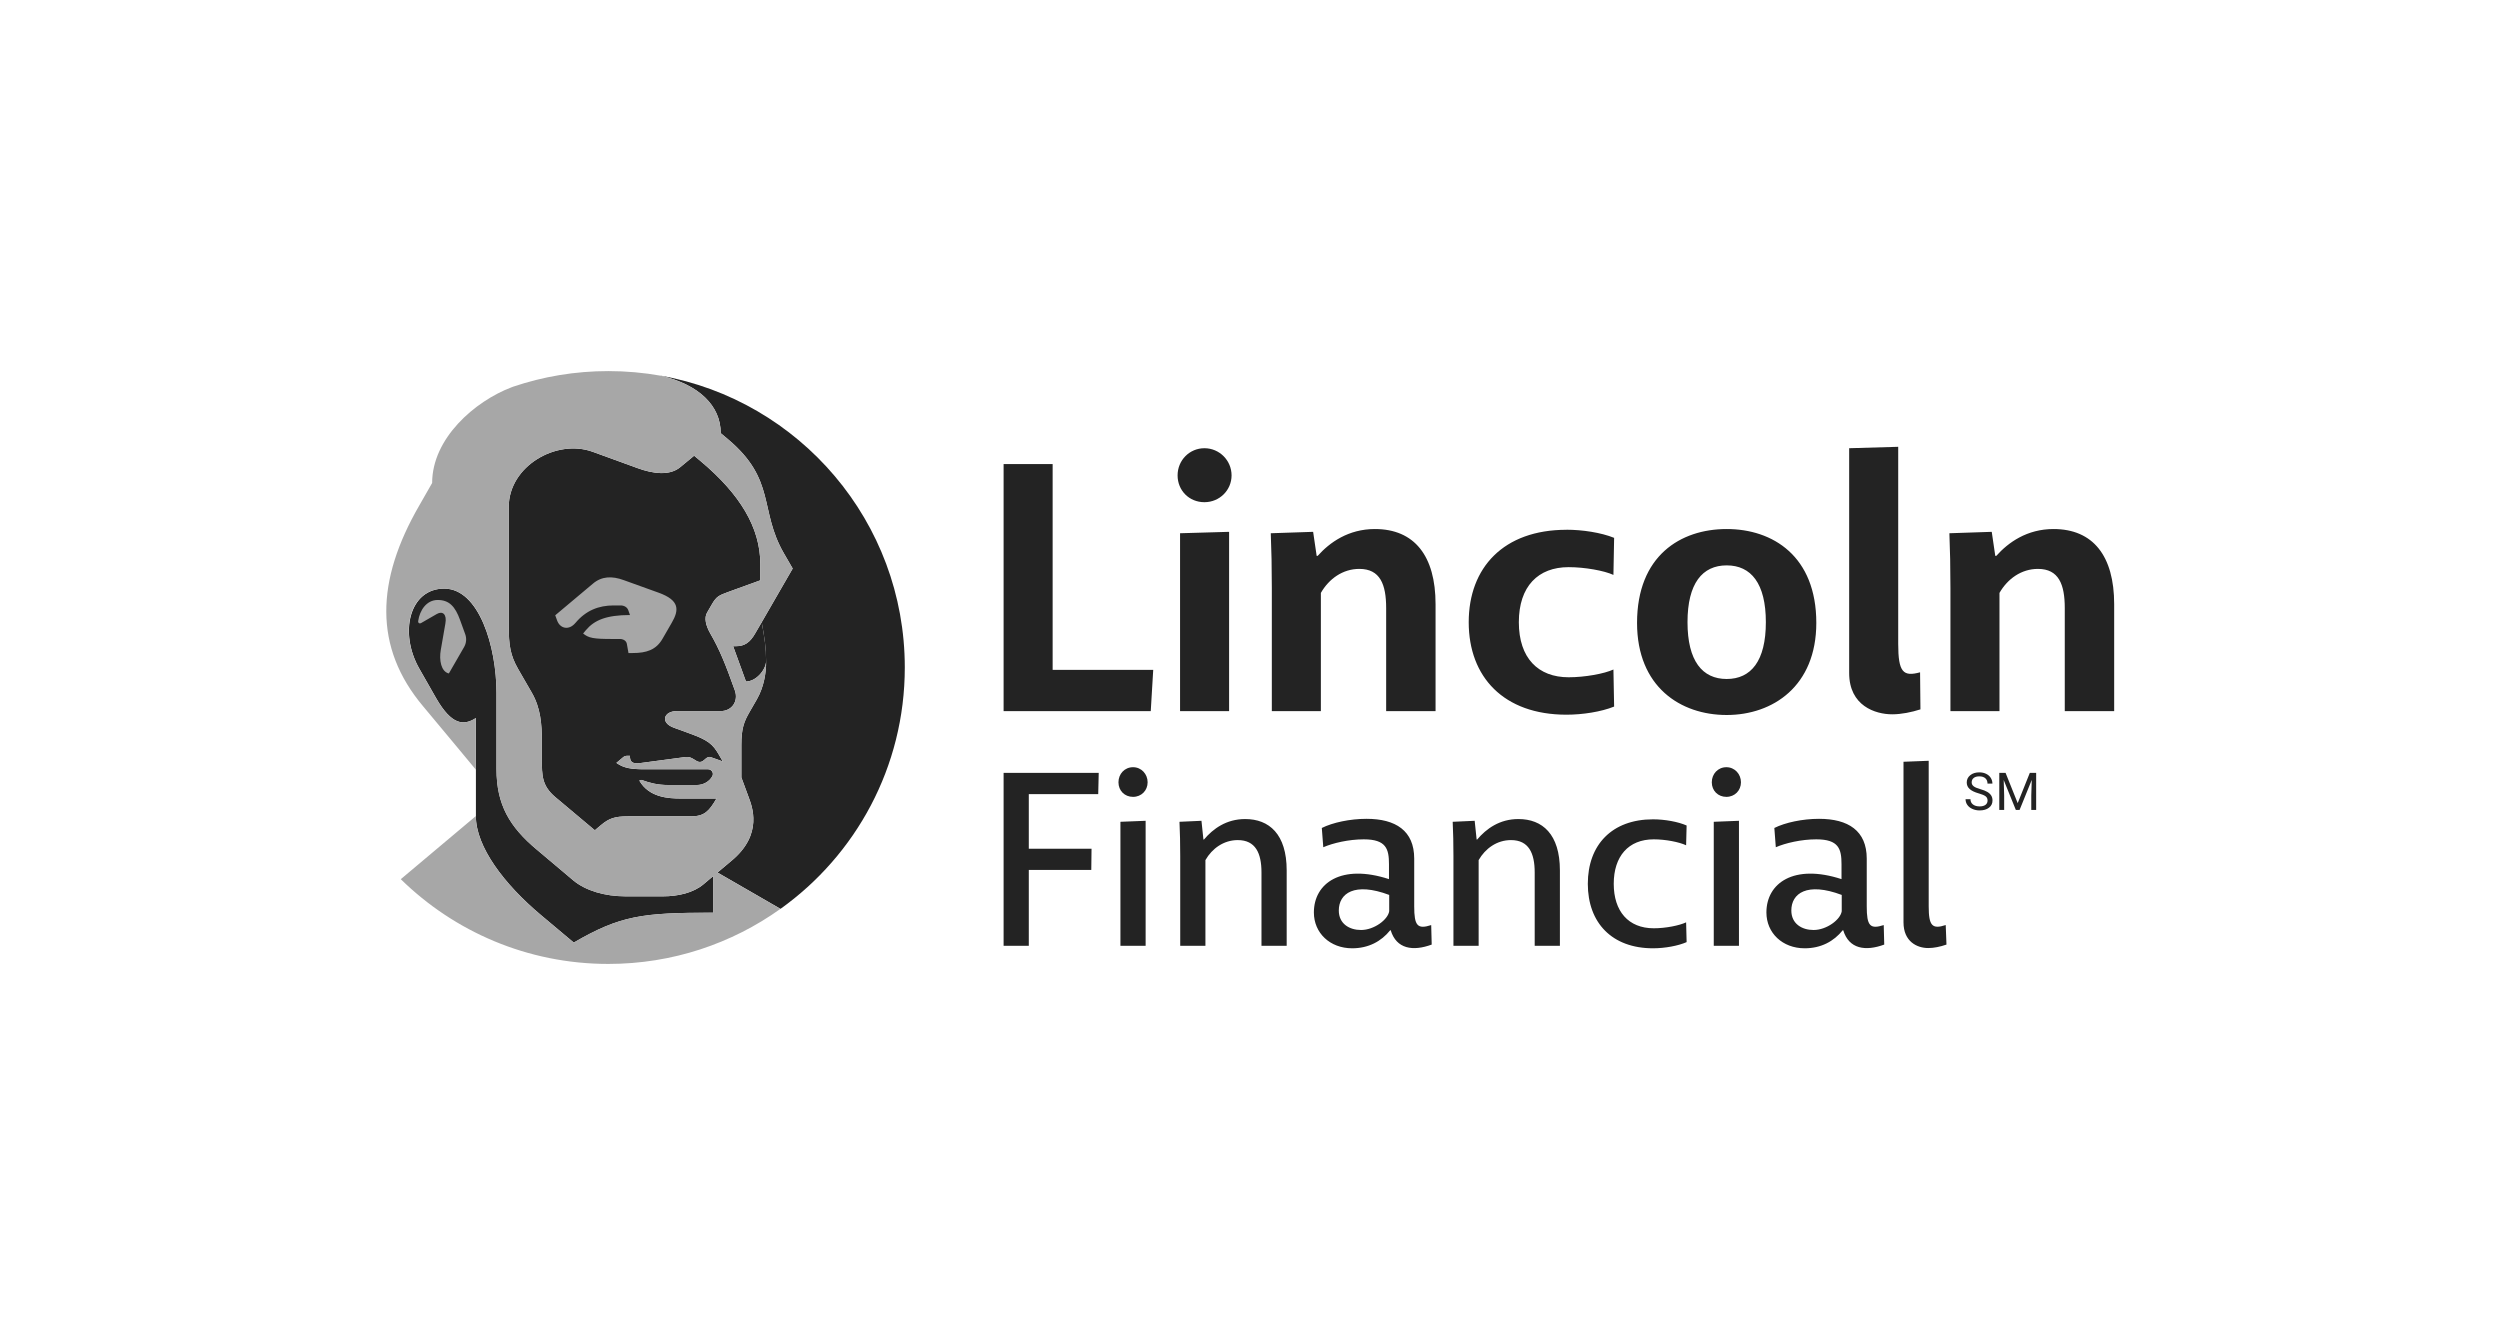
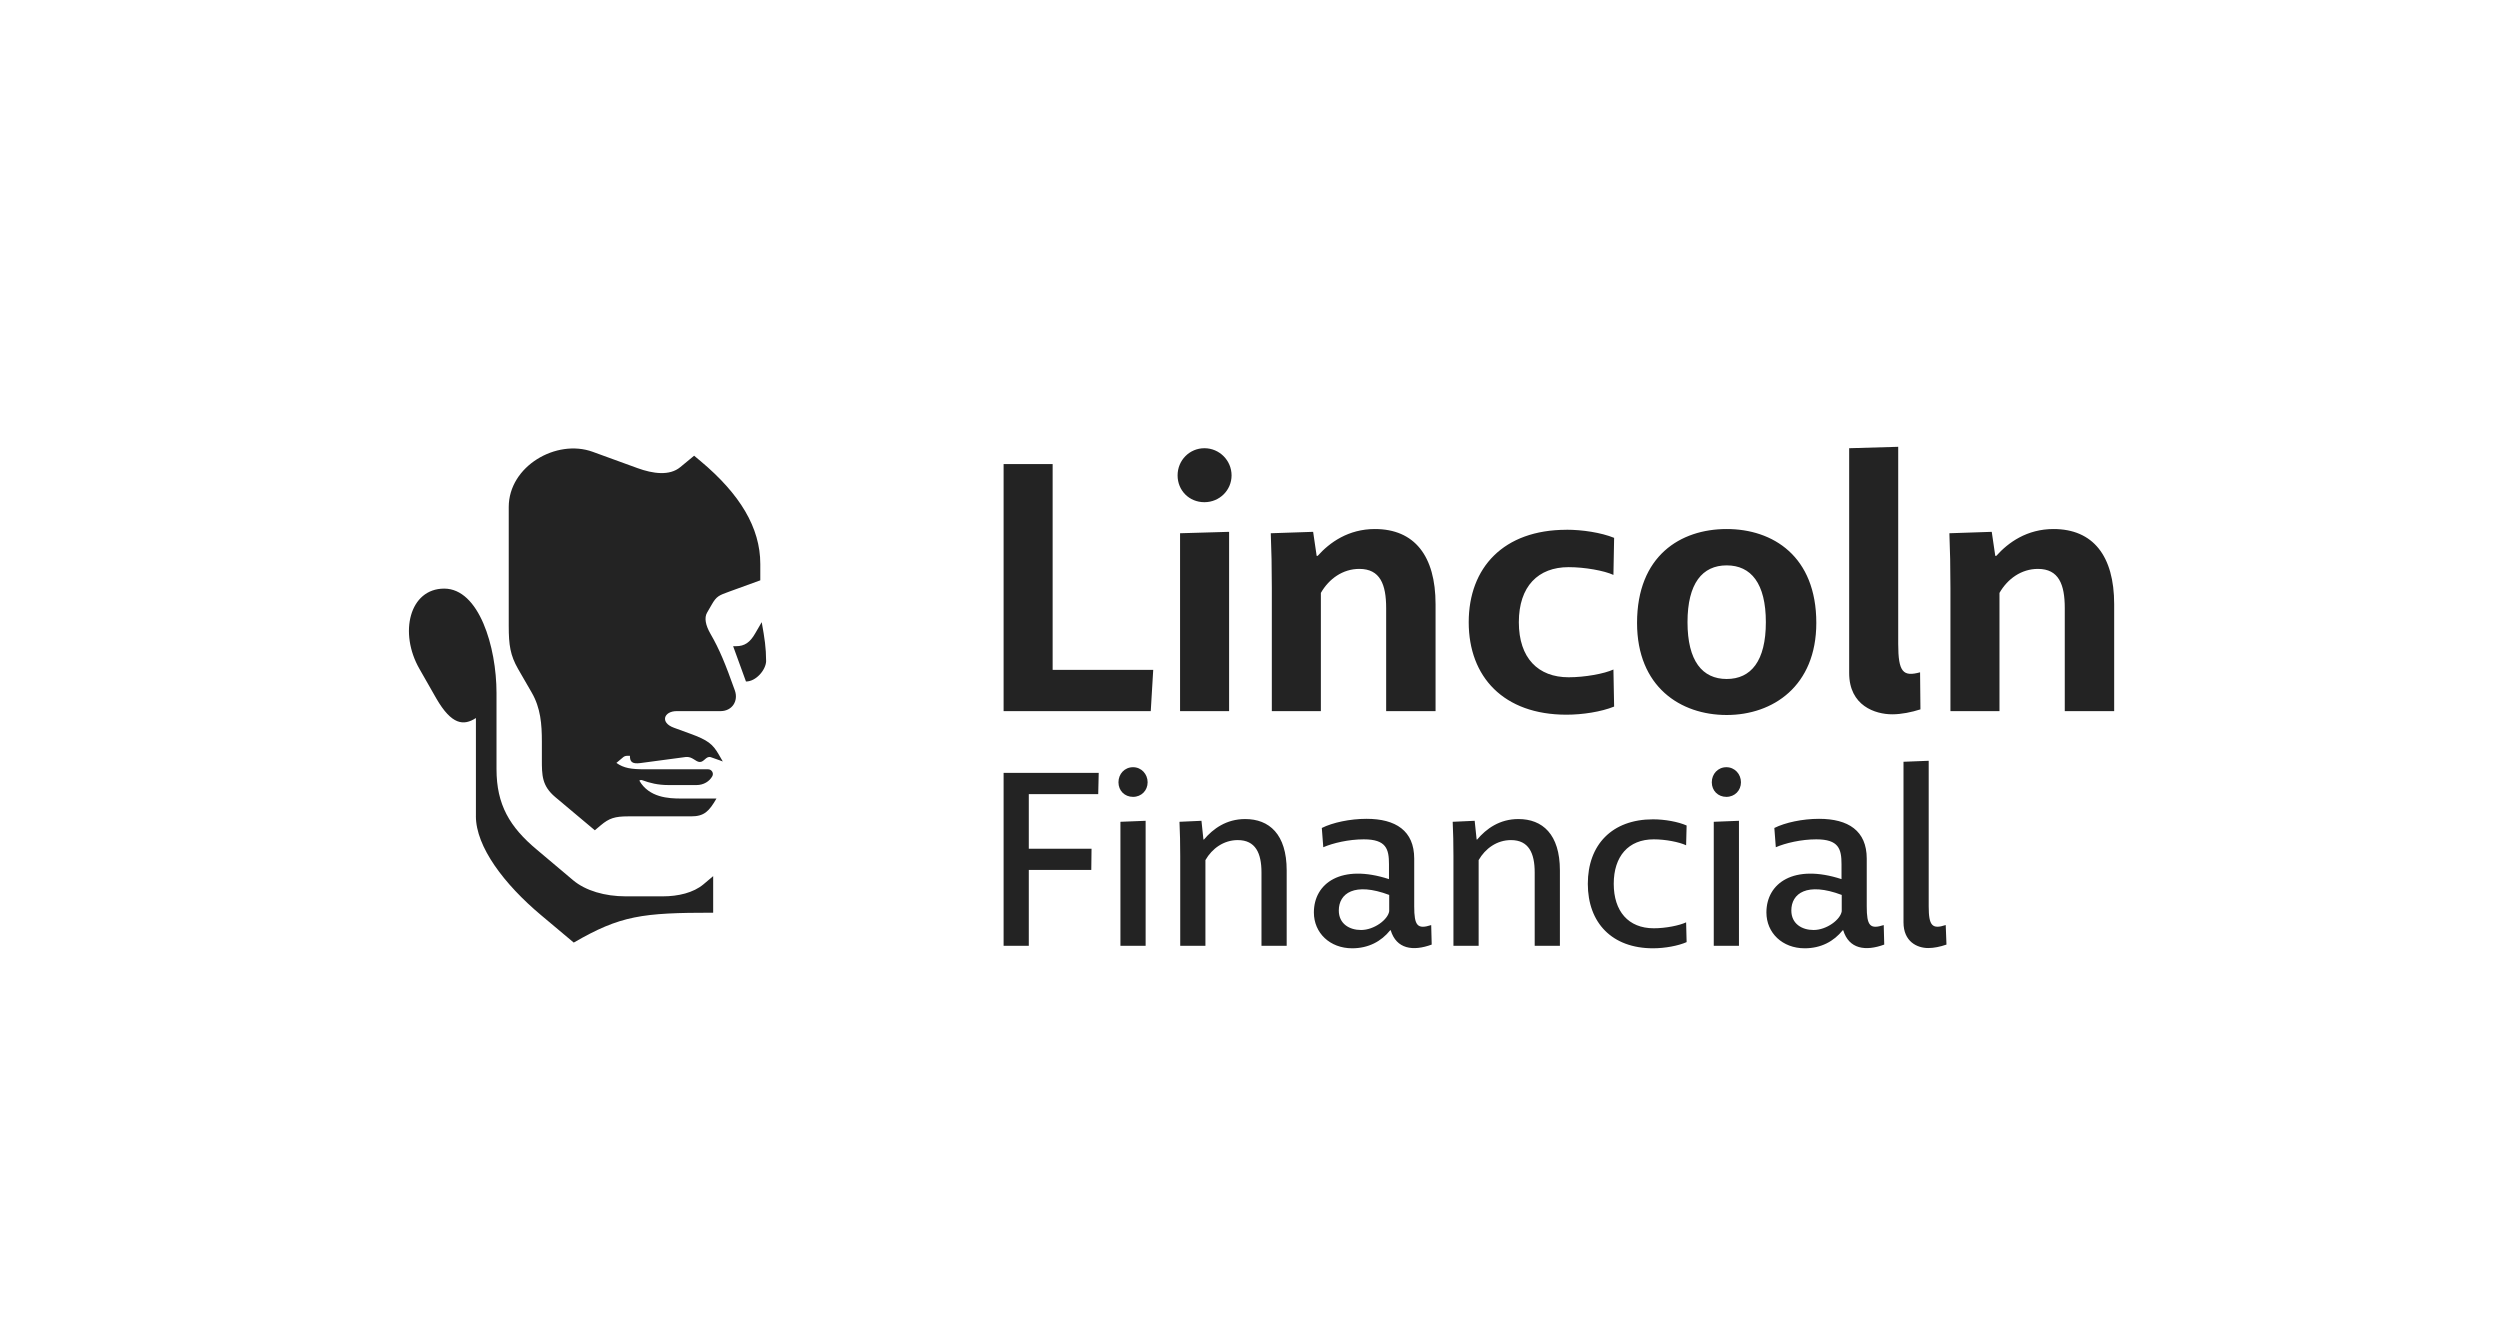
<svg xmlns="http://www.w3.org/2000/svg" width="1152" height="616" viewBox="0 0 1152 616" fill="none">
-   <path d="M911.805 365.6C909.876 365.051 908.471 364.361 907.59 363.557C906.708 362.752 906.274 361.755 906.274 360.554C906.274 359.213 906.81 358.102 907.884 357.22C908.957 356.339 910.362 355.904 912.074 355.904C913.249 355.904 914.297 356.134 915.216 356.581C916.136 357.028 916.852 357.654 917.35 358.459C917.848 359.264 918.104 360.133 918.104 361.078H915.842C915.842 360.043 915.51 359.226 914.859 358.638C914.207 358.051 913.275 357.744 912.074 357.744C910.962 357.744 910.094 357.987 909.48 358.485C908.854 358.97 908.548 359.647 908.548 360.529C908.548 361.231 908.842 361.819 909.429 362.292C910.017 362.777 911.026 363.212 912.444 363.608C913.862 364.004 914.974 364.451 915.778 364.923C916.583 365.409 917.171 365.971 917.567 366.61C917.963 367.248 918.142 368.002 918.142 368.871C918.142 370.251 917.605 371.362 916.519 372.192C915.446 373.023 914.003 373.444 912.189 373.444C911.013 373.444 909.928 373.214 908.906 372.767C907.884 372.32 907.104 371.707 906.555 370.915C906.006 370.136 905.725 369.241 905.725 368.258H907.986C907.986 369.292 908.369 370.11 909.135 370.698C909.902 371.285 910.911 371.592 912.189 371.592C913.377 371.592 914.284 371.349 914.923 370.864C915.561 370.378 915.868 369.714 915.868 368.884C915.868 368.053 915.574 367.402 914.986 366.942C914.399 366.482 913.338 366.035 911.793 365.588L911.805 365.6ZM924.172 356.147L929.754 370.084L935.337 356.147H938.262V373.227H936.014V366.571L936.231 359.392L930.623 373.214H928.898L923.303 359.417L923.52 366.559V373.214H921.272V356.134H924.184L924.172 356.147Z" fill="#232323" />
  <path d="M474.071 365.932V391.086H502.981L502.866 400.871H474.071V435.824H462.459V356.146H506.29L506.06 365.932H474.071ZM522.105 353.528C525.976 353.528 528.825 356.708 528.825 360.477C528.825 364.246 525.976 367.197 522.105 367.197C518.234 367.197 515.386 364.348 515.386 360.477C515.386 356.606 518.234 353.528 522.105 353.528ZM527.905 378.221V435.824H516.293V378.681L527.905 378.221ZM592.904 401.101V435.824H581.291V402.021C581.291 393.143 578.558 387.113 570.369 387.113C563.879 387.113 558.526 390.984 555.46 396.336V435.836H543.848V394.509C543.848 388.71 543.733 383.689 543.503 378.681L553.634 378.221L554.541 386.87H554.771C558.986 381.862 565.131 377.417 573.78 377.417C584.817 377.417 592.904 384.353 592.904 401.089V401.101ZM718.801 401.101V435.824H707.188V402.021C707.188 393.143 704.454 387.113 696.266 387.113C689.776 387.113 684.423 390.984 681.357 396.336V435.836H669.745V394.509C669.745 388.71 669.63 383.689 669.4 378.681L679.531 378.221L680.438 386.87H680.668C684.883 381.862 691.028 377.417 699.677 377.417C710.714 377.417 718.801 384.353 718.801 401.089V401.101ZM659.499 426.268L659.729 435.261C651.081 438.455 643.454 437.305 640.835 428.657H640.605C636.505 433.78 630.59 436.973 623.078 436.973C612.833 436.973 605.436 429.909 605.436 420.468C605.436 406.927 618.07 397.933 640.043 405.1V398.265C640.043 391.214 638.791 386.768 628.431 386.768C621.481 386.768 614.2 388.48 609.767 390.409L609.09 381.53C614.097 379.026 622.069 377.314 629.696 377.314C643.122 377.314 651.668 382.782 651.668 395.646V417.619C651.668 426.613 653.15 428.325 659.525 426.268H659.499ZM640.145 419.893V412.382C624.1 406.352 616.921 411.692 616.921 419.548C616.921 425.693 621.813 428.542 627.166 428.542C633.196 428.542 639.571 423.764 640.145 419.893ZM761.712 377.544C767.179 377.544 773.324 378.681 777.195 380.393L776.965 389.502C773.784 388.02 767.511 386.768 762.057 386.768C750.329 386.768 743.61 394.624 743.61 407.259C743.61 419.893 750.329 427.75 762.057 427.75C767.524 427.75 773.784 426.498 776.965 425.016L777.195 434.125C773.324 435.836 767.179 436.973 761.712 436.973C742.818 436.973 731.665 425.246 731.665 407.259C731.665 389.272 742.818 377.544 761.712 377.544ZM795.514 353.528C799.385 353.528 802.234 356.708 802.234 360.477C802.234 364.246 799.385 367.197 795.514 367.197C791.643 367.197 788.794 364.348 788.794 360.477C788.794 356.606 791.643 353.528 795.514 353.528ZM801.314 378.221V435.824H789.702V378.681L801.314 378.221ZM868.025 426.268L868.255 435.261C859.606 438.455 851.979 437.305 849.36 428.657H849.13C845.03 433.78 839.115 436.973 831.603 436.973C821.358 436.973 813.961 429.909 813.961 420.468C813.961 406.927 826.596 397.933 848.568 405.1V398.265C848.568 391.214 847.316 386.768 836.956 386.768C830.006 386.768 822.725 388.48 818.292 390.409L817.615 381.53C822.623 379.026 830.594 377.314 838.221 377.314C851.647 377.314 860.194 382.782 860.194 395.646V417.619C860.194 426.613 861.675 428.325 868.05 426.268H868.025ZM848.671 419.893V412.382C832.625 406.352 825.446 411.692 825.446 419.548C825.446 425.693 830.339 428.542 835.691 428.542C841.721 428.542 848.096 423.764 848.671 419.893ZM896.589 426.268L896.934 435.261C893.97 436.283 891.134 436.858 888.516 436.858C883.393 436.858 877.133 433.895 877.133 425.016V351.024L888.746 350.564V417.607C888.746 426.6 890.342 428.312 896.602 426.255L896.589 426.268ZM485.058 308.662H531.405L530.268 327.684H462.459V213.846H485.058V308.649V308.662ZM554.988 206.539C561.976 206.539 567.507 212.237 567.507 219.059C567.507 225.88 561.976 231.412 554.988 231.412C548 231.412 542.634 226.047 542.634 219.059C542.634 212.071 548.166 206.539 554.988 206.539ZM566.37 245.068V327.684H543.771V245.72L566.37 245.068ZM661.505 278.411V327.684H638.74V280.199C638.74 269.302 635.981 262.148 626.387 262.148C618.747 262.148 612.398 266.696 608.655 273.212V327.684H586.056V270.925C586.056 261.497 585.89 253.359 585.571 245.72L605.091 245.068L606.713 256.131H607.199C612.73 249.948 621.341 243.778 633.541 243.778C651.758 243.778 661.505 256.131 661.505 278.411ZM721.828 244.098C729.148 244.098 737.759 245.401 743.788 247.841L743.469 264.921C739.241 262.966 730.298 261.344 722.812 261.344C708.823 261.344 699.881 270.12 699.881 286.715C699.881 303.309 708.823 312.086 722.812 312.086C730.298 312.086 739.241 310.463 743.469 308.509L743.788 325.589C737.771 328.029 729.148 329.332 721.828 329.332C692.88 329.332 676.784 311.932 676.784 286.727C676.784 261.522 692.88 244.123 721.828 244.123V244.098ZM795.655 329.472C774.346 329.472 754.353 316.467 754.353 287.034C754.353 256.131 774.359 243.778 795.655 243.778C816.95 243.778 836.956 256.298 836.956 287.034C836.956 316.148 816.95 329.472 795.655 329.472ZM795.655 260.526C784.438 260.526 777.604 268.817 777.604 286.702C777.604 304.587 784.438 312.878 795.655 312.878C806.871 312.878 813.706 304.587 813.706 286.702C813.706 268.817 806.871 260.526 795.655 260.526ZM884.772 309.799L884.939 326.879C880.876 328.182 876.162 329.153 871.934 329.153C864.128 329.153 852.094 325.244 852.094 310.131V206.539L874.693 205.888V296.628C874.693 309.799 876.967 311.92 884.772 309.799ZM974.21 278.411V327.684H951.445V280.199C951.445 269.302 948.685 262.148 939.091 262.148C931.452 262.148 925.103 266.696 921.36 273.212V327.684H898.761V270.925C898.761 261.497 898.595 253.359 898.276 245.72L917.796 245.068L919.418 256.131H919.904C925.435 249.948 934.045 243.778 946.245 243.778C964.462 243.778 974.21 256.131 974.21 278.411Z" fill="#232323" />
-   <path d="M304.447 173.12C322.166 177.208 332.118 187.007 332.118 199.615C332.118 199.615 332.616 200.024 335.465 202.413C357.77 221.167 349.709 235.053 361.206 254.956L365.269 261.983L351.191 286.37L350.999 286.702C352.34 294.124 353.005 298.417 353.03 304.715C353.081 309.952 352.034 316.519 348.763 322.242C347.397 324.644 346.464 326.241 345.557 327.812C342.81 332.513 341.622 335.63 341.622 343.346V358.242C342.874 361.653 343.82 364.131 344.995 367.389C346.4 371.285 351.919 384.328 337.074 396.643C333.089 399.952 330.61 402.06 330.61 402.06L359.648 418.808C394.332 394.037 416.931 353.451 416.931 307.576C416.931 240.367 368.386 184.49 304.447 173.095V173.12Z" fill="#232323" />
  <path d="M287.111 348.968L284.032 351.548C287.443 353.988 290.943 354.487 297.011 354.487H326.292C327.914 354.487 329.013 356.224 328.246 357.655C326.956 360.044 324.248 361.756 320.952 361.756H308.087C303.016 361.756 299.375 360.772 295.926 359.507C295.478 359.341 294.98 359.418 294.61 359.724C299.119 367.543 308.113 367.964 313.785 367.964H330.15C326.713 373.892 324.49 376.178 318.473 376.178H289.41C283.278 376.178 280.672 377.073 276.891 380.241C275.013 381.812 274.323 382.387 274.093 382.591C274.093 382.591 263.886 374.019 255.889 367.313C249.68 362.088 249.693 357.259 249.693 349.9V341.712C249.693 333.727 249.118 326.216 245.03 319.164C243.766 316.979 239.856 310.234 238.719 308.229C235.13 301.931 234.427 297.255 234.427 288.427V233.623C234.427 214.793 256.425 202.12 273.097 208.188C283.112 211.842 288.146 213.669 293.805 215.725C300.831 218.28 308.547 219.379 313.478 215.253C317.017 212.276 319.853 209.989 319.853 209.989C319.853 209.989 321.923 211.727 322.919 212.557C340.919 227.657 350.347 243.089 350.347 259.901V267.413C350.347 267.413 339.526 271.335 336.039 272.612C331.376 274.324 330.188 274.656 327.914 278.68C326.994 280.315 326.483 281.184 325.819 282.308C324.452 284.646 325.103 288.108 327.377 292.043C331.555 299.261 334.263 305.929 338.619 318.155C340.357 323.035 337.342 327.685 332.015 327.685H311.818C305.864 327.685 304.038 332.986 310.527 335.337C310.527 335.337 314.96 336.959 317.988 338.058C326.125 341.022 328.399 342.836 331.172 347.614C331.746 348.597 332.296 349.543 333.075 350.897C333.075 350.897 330.584 349.939 327.595 348.917C325.41 348.176 324.529 351.114 322.51 351.114C320.492 351.114 319.061 348.431 315.906 348.827C312.75 349.223 302.683 350.616 295.07 351.612C291.097 352.136 290.266 350.884 290.266 348.265H288.963C288.286 348.265 287.622 348.508 287.111 348.942V348.968ZM350.998 286.703C352.34 294.125 353.004 298.417 353.029 304.715C352.876 308.701 348.392 314.041 343.742 314.041L337.827 297.766H339.143C343.142 297.766 345.633 296.016 348.034 291.8L350.998 286.69V286.703ZM219.289 376.063C219.289 390.244 232.383 407.49 249.284 421.67C257.997 428.977 264.384 434.343 264.384 434.343C285.961 421.862 295.772 420.571 328.629 420.571V403.721L324.145 407.503C319.508 411.399 312.482 413.034 305.43 413.034H288.324C278.743 413.034 269.839 410.441 264.103 405.625C258.38 400.821 253.181 396.363 247.509 391.636C234.798 381.071 228.793 370.736 228.793 354.435V319.356C228.793 297.932 220.694 271.232 204.687 271.232C188.68 271.232 183.723 291.634 193.317 308.28C194.786 310.835 199.948 319.93 201.021 321.796C208.162 334.174 213.706 334.494 219.302 330.866V354.665V376.051L219.289 376.063ZM287.111 348.968L284.032 351.548C287.443 353.988 290.943 354.487 297.011 354.487H326.292C327.914 354.487 329.013 356.224 328.246 357.655C326.956 360.044 324.248 361.756 320.952 361.756H308.087C303.016 361.756 299.375 360.772 295.926 359.507C295.478 359.341 294.98 359.418 294.61 359.724C299.119 367.543 308.113 367.964 313.785 367.964H330.15C326.713 373.892 324.49 376.178 318.473 376.178H289.41C283.278 376.178 280.672 377.073 276.891 380.241C275.013 381.812 274.323 382.387 274.093 382.591C274.093 382.591 263.886 374.019 255.889 367.313C249.68 362.088 249.693 357.259 249.693 349.9V341.712C249.693 333.727 249.118 326.216 245.03 319.164C243.766 316.979 239.856 310.234 238.719 308.229C235.13 301.931 234.427 297.255 234.427 288.427V233.623C234.427 214.793 256.425 202.12 273.097 208.188C283.112 211.842 288.146 213.669 293.805 215.725C300.831 218.28 308.547 219.379 313.478 215.253C317.017 212.276 319.853 209.989 319.853 209.989C319.853 209.989 321.923 211.727 322.919 212.557C340.919 227.657 350.347 243.089 350.347 259.901V267.413C350.347 267.413 339.526 271.335 336.039 272.612C331.376 274.324 330.188 274.656 327.914 278.68C326.994 280.315 326.483 281.184 325.819 282.308C324.452 284.646 325.103 288.108 327.377 292.043C331.555 299.261 334.263 305.929 338.619 318.155C340.357 323.035 337.342 327.685 332.015 327.685H311.818C305.864 327.685 304.038 332.986 310.527 335.337C310.527 335.337 314.96 336.959 317.988 338.058C326.125 341.022 328.399 342.836 331.172 347.614C331.746 348.597 332.296 349.543 333.075 350.897C333.075 350.897 330.584 349.939 327.595 348.929C325.41 348.189 324.529 351.127 322.51 351.127C320.492 351.127 319.061 348.444 315.906 348.84C312.75 349.236 302.683 350.629 295.07 351.625C291.097 352.149 290.266 350.897 290.266 348.278H288.963C288.286 348.278 287.622 348.521 287.111 348.955V348.968Z" fill="#232323" />
-   <path d="M337.074 396.656C351.919 384.328 346.4 371.298 344.995 367.402C343.82 364.144 342.874 361.666 341.622 358.255V343.359C341.622 335.643 342.823 332.526 345.557 327.825C346.477 326.254 347.396 324.67 348.763 322.255C352.034 316.532 353.081 309.966 353.03 304.728C352.877 308.714 348.393 314.054 343.743 314.054L337.828 297.778H339.144C343.142 297.778 345.634 296.028 348.035 291.812L350.999 286.703L351.191 286.37L365.269 261.983L361.206 254.957C349.722 235.053 357.782 221.18 335.465 202.414C332.616 200.012 332.118 199.616 332.118 199.616C332.118 187.007 322.153 177.209 304.434 173.121C296.603 171.728 288.542 171 280.315 171C264.998 171 250.269 173.517 236.51 178.167C236.242 178.269 235.999 178.371 235.756 178.448C218.727 184.912 199.131 202.005 199.131 222.56C199.131 222.56 196.192 227.772 193.254 232.843C173.172 267.553 172.073 298.264 195.017 325.513C200.447 331.964 219.277 354.665 219.277 354.665V330.865C213.681 334.493 208.137 334.174 200.996 321.795C199.923 319.943 194.762 310.847 193.293 308.279C183.711 291.634 188.425 271.232 204.662 271.232C220.899 271.232 228.769 297.944 228.769 319.355V354.435C228.769 370.736 234.773 381.071 247.484 391.636C253.156 396.35 258.355 400.808 264.078 405.624C269.827 410.44 278.731 413.034 288.3 413.034H305.405C312.457 413.034 319.483 411.386 324.121 407.489L328.605 403.708V420.558C295.747 420.558 285.936 421.848 264.359 434.33C264.359 434.33 257.972 428.964 249.259 421.657C232.345 407.464 219.264 390.231 219.264 376.05L184.682 405.126C209.325 429.283 243.076 444.179 280.315 444.179C309.889 444.179 337.266 434.777 359.622 418.808L330.585 402.06C330.585 402.06 333.063 399.952 337.049 396.644L337.074 396.656ZM318.487 376.165H289.424C283.292 376.165 280.686 377.06 276.904 380.228C275.026 381.799 274.337 382.374 274.107 382.578C274.107 382.578 263.9 374.006 255.902 367.3C249.694 362.075 249.707 357.246 249.707 349.887V341.699C249.707 333.714 249.132 326.203 245.044 319.151C243.779 316.966 239.87 310.221 238.733 308.215C235.143 301.917 234.441 297.242 234.441 288.414V233.61C234.441 214.78 256.439 202.107 273.11 208.175C283.126 211.829 288.159 213.655 293.818 215.712C300.845 218.267 308.561 219.366 313.492 215.24C317.03 212.263 319.866 209.976 319.866 209.976C319.866 209.976 321.936 211.714 322.932 212.544C340.932 227.644 350.36 243.076 350.36 259.888V267.4C350.36 267.4 339.54 271.321 336.052 272.599C331.389 274.311 330.201 274.643 327.927 278.667C327.008 280.302 326.497 281.171 325.832 282.295C324.465 284.633 325.117 288.095 327.391 292.03C331.568 299.247 334.277 305.916 338.633 318.142C340.37 323.022 337.355 327.672 332.028 327.672H311.831C305.878 327.672 304.051 332.973 310.541 335.324C310.541 335.324 314.974 336.946 318.001 338.045C326.139 341.009 328.413 342.823 331.185 347.601C331.76 348.584 332.309 349.53 333.089 350.884C333.089 350.884 330.597 349.926 327.608 348.916C325.424 348.175 324.542 351.114 322.524 351.114C320.505 351.114 319.074 348.431 315.919 348.827C312.764 349.223 302.697 350.615 295.083 351.612C291.11 352.136 290.28 350.884 290.28 348.265H288.977C288.3 348.265 287.635 348.508 287.124 348.942L284.046 351.522C287.456 353.962 290.957 354.461 297.025 354.461H326.305C327.927 354.461 329.026 356.198 328.26 357.629C326.969 360.018 324.261 361.73 320.965 361.73H308.101C303.029 361.73 299.388 360.746 295.939 359.481C295.492 359.315 294.994 359.392 294.623 359.698C299.133 367.517 308.126 367.938 313.798 367.938H330.163C326.727 373.866 324.504 376.153 318.487 376.153V376.165ZM265.152 287.06C269.968 281.286 275.908 278.986 282.743 278.986H285.987C287.52 278.986 288.964 279.727 289.488 281.133L290.293 283.407C279.281 283.407 273.813 285.821 269.98 290.382C269.584 290.854 268.703 291.915 268.703 291.915C271.283 294.023 273.391 294.444 282.347 294.444H285.668C287.15 294.444 288.593 295.236 288.849 296.667L289.603 300.921H291.532C297.919 300.921 302.352 299.452 305.278 294.367C307.117 291.174 307.884 289.82 309.506 287.035C313.045 280.992 313.134 276.61 303.553 273.136C298.443 271.283 292.809 269.29 287.393 267.31C281.976 265.33 277.224 265.522 273.2 268.958C268.818 272.688 259.786 280.226 255.851 283.522L256.72 285.923C258.113 289.756 262.213 290.573 265.152 287.047V287.06ZM213.847 298.174L206.834 310.336C203.257 309.506 202.286 304.191 203.104 299.541C203.947 294.751 204.764 289.883 205.224 287.354C206.004 283.062 203.972 281.388 201.302 282.921C198.645 284.454 196.154 285.898 194.072 287.086C193.344 287.507 192.564 287.124 192.705 286.128C193.395 281.235 196.537 276.47 201.686 276.47C207.089 276.47 209.772 279.587 211.969 285.617C212.391 286.779 213.515 289.845 214.371 292.234C215.087 294.189 214.895 296.36 213.847 298.174Z" fill="#A7A7A7" />
</svg>